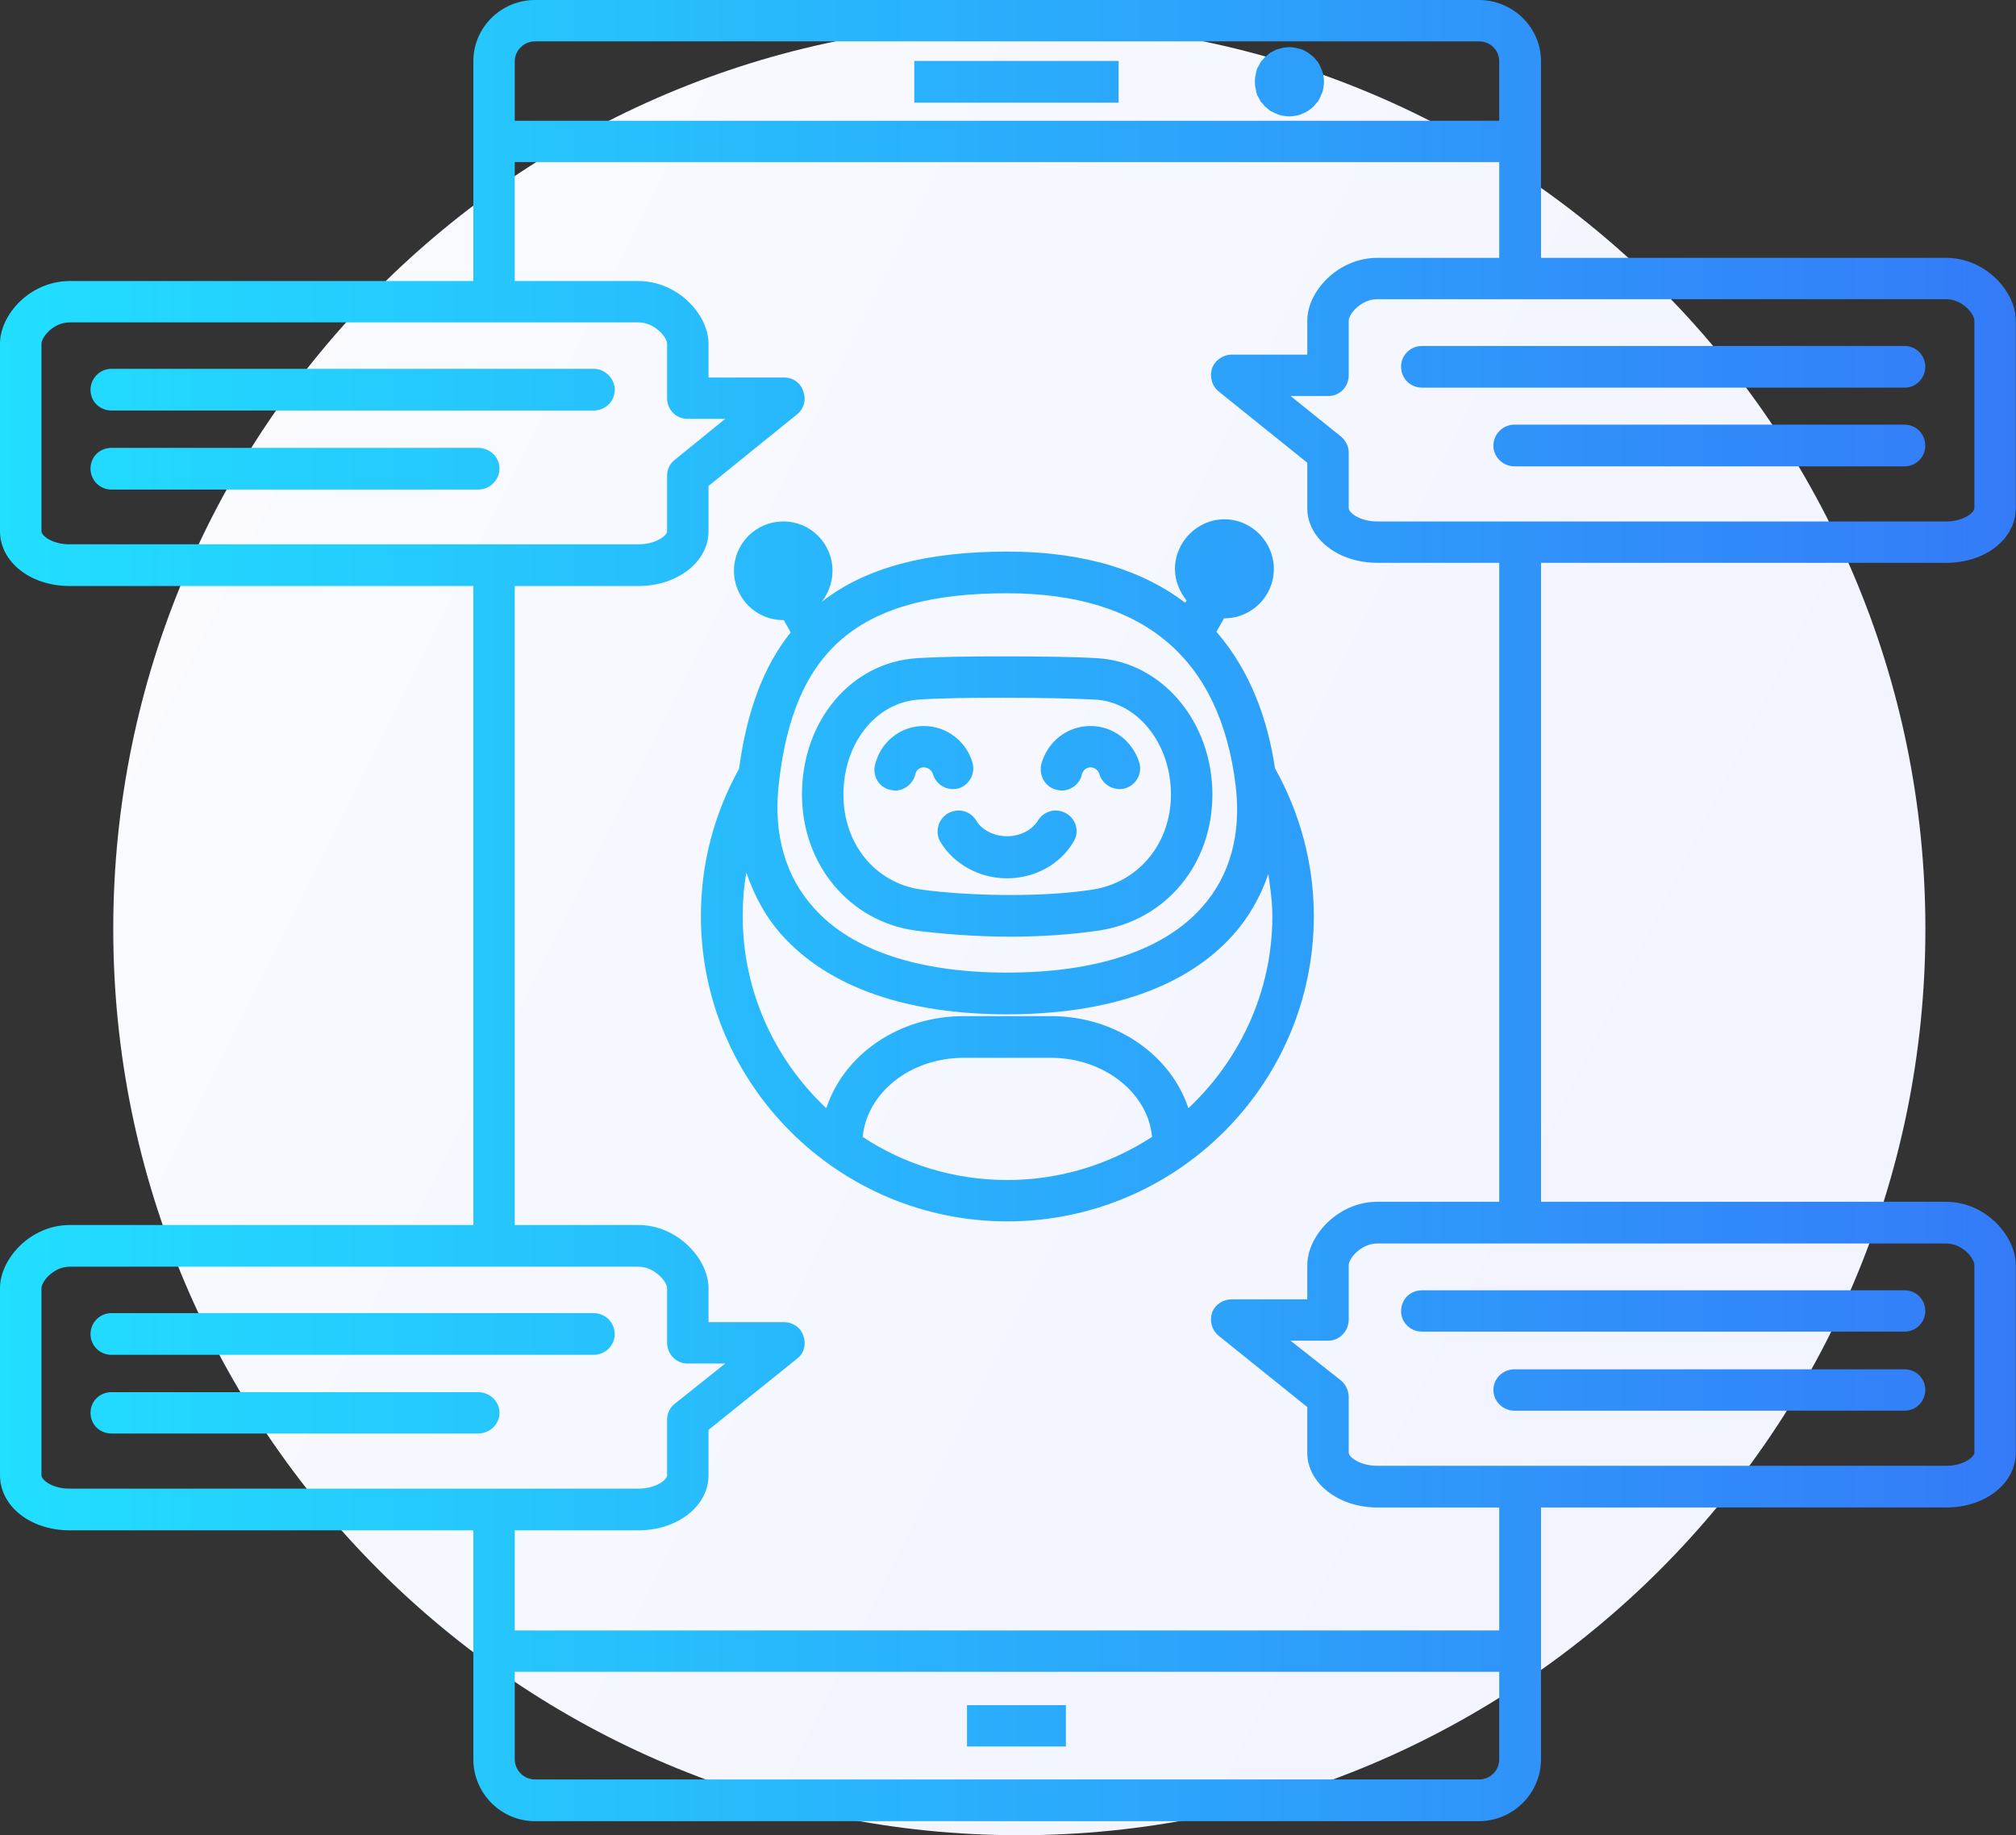
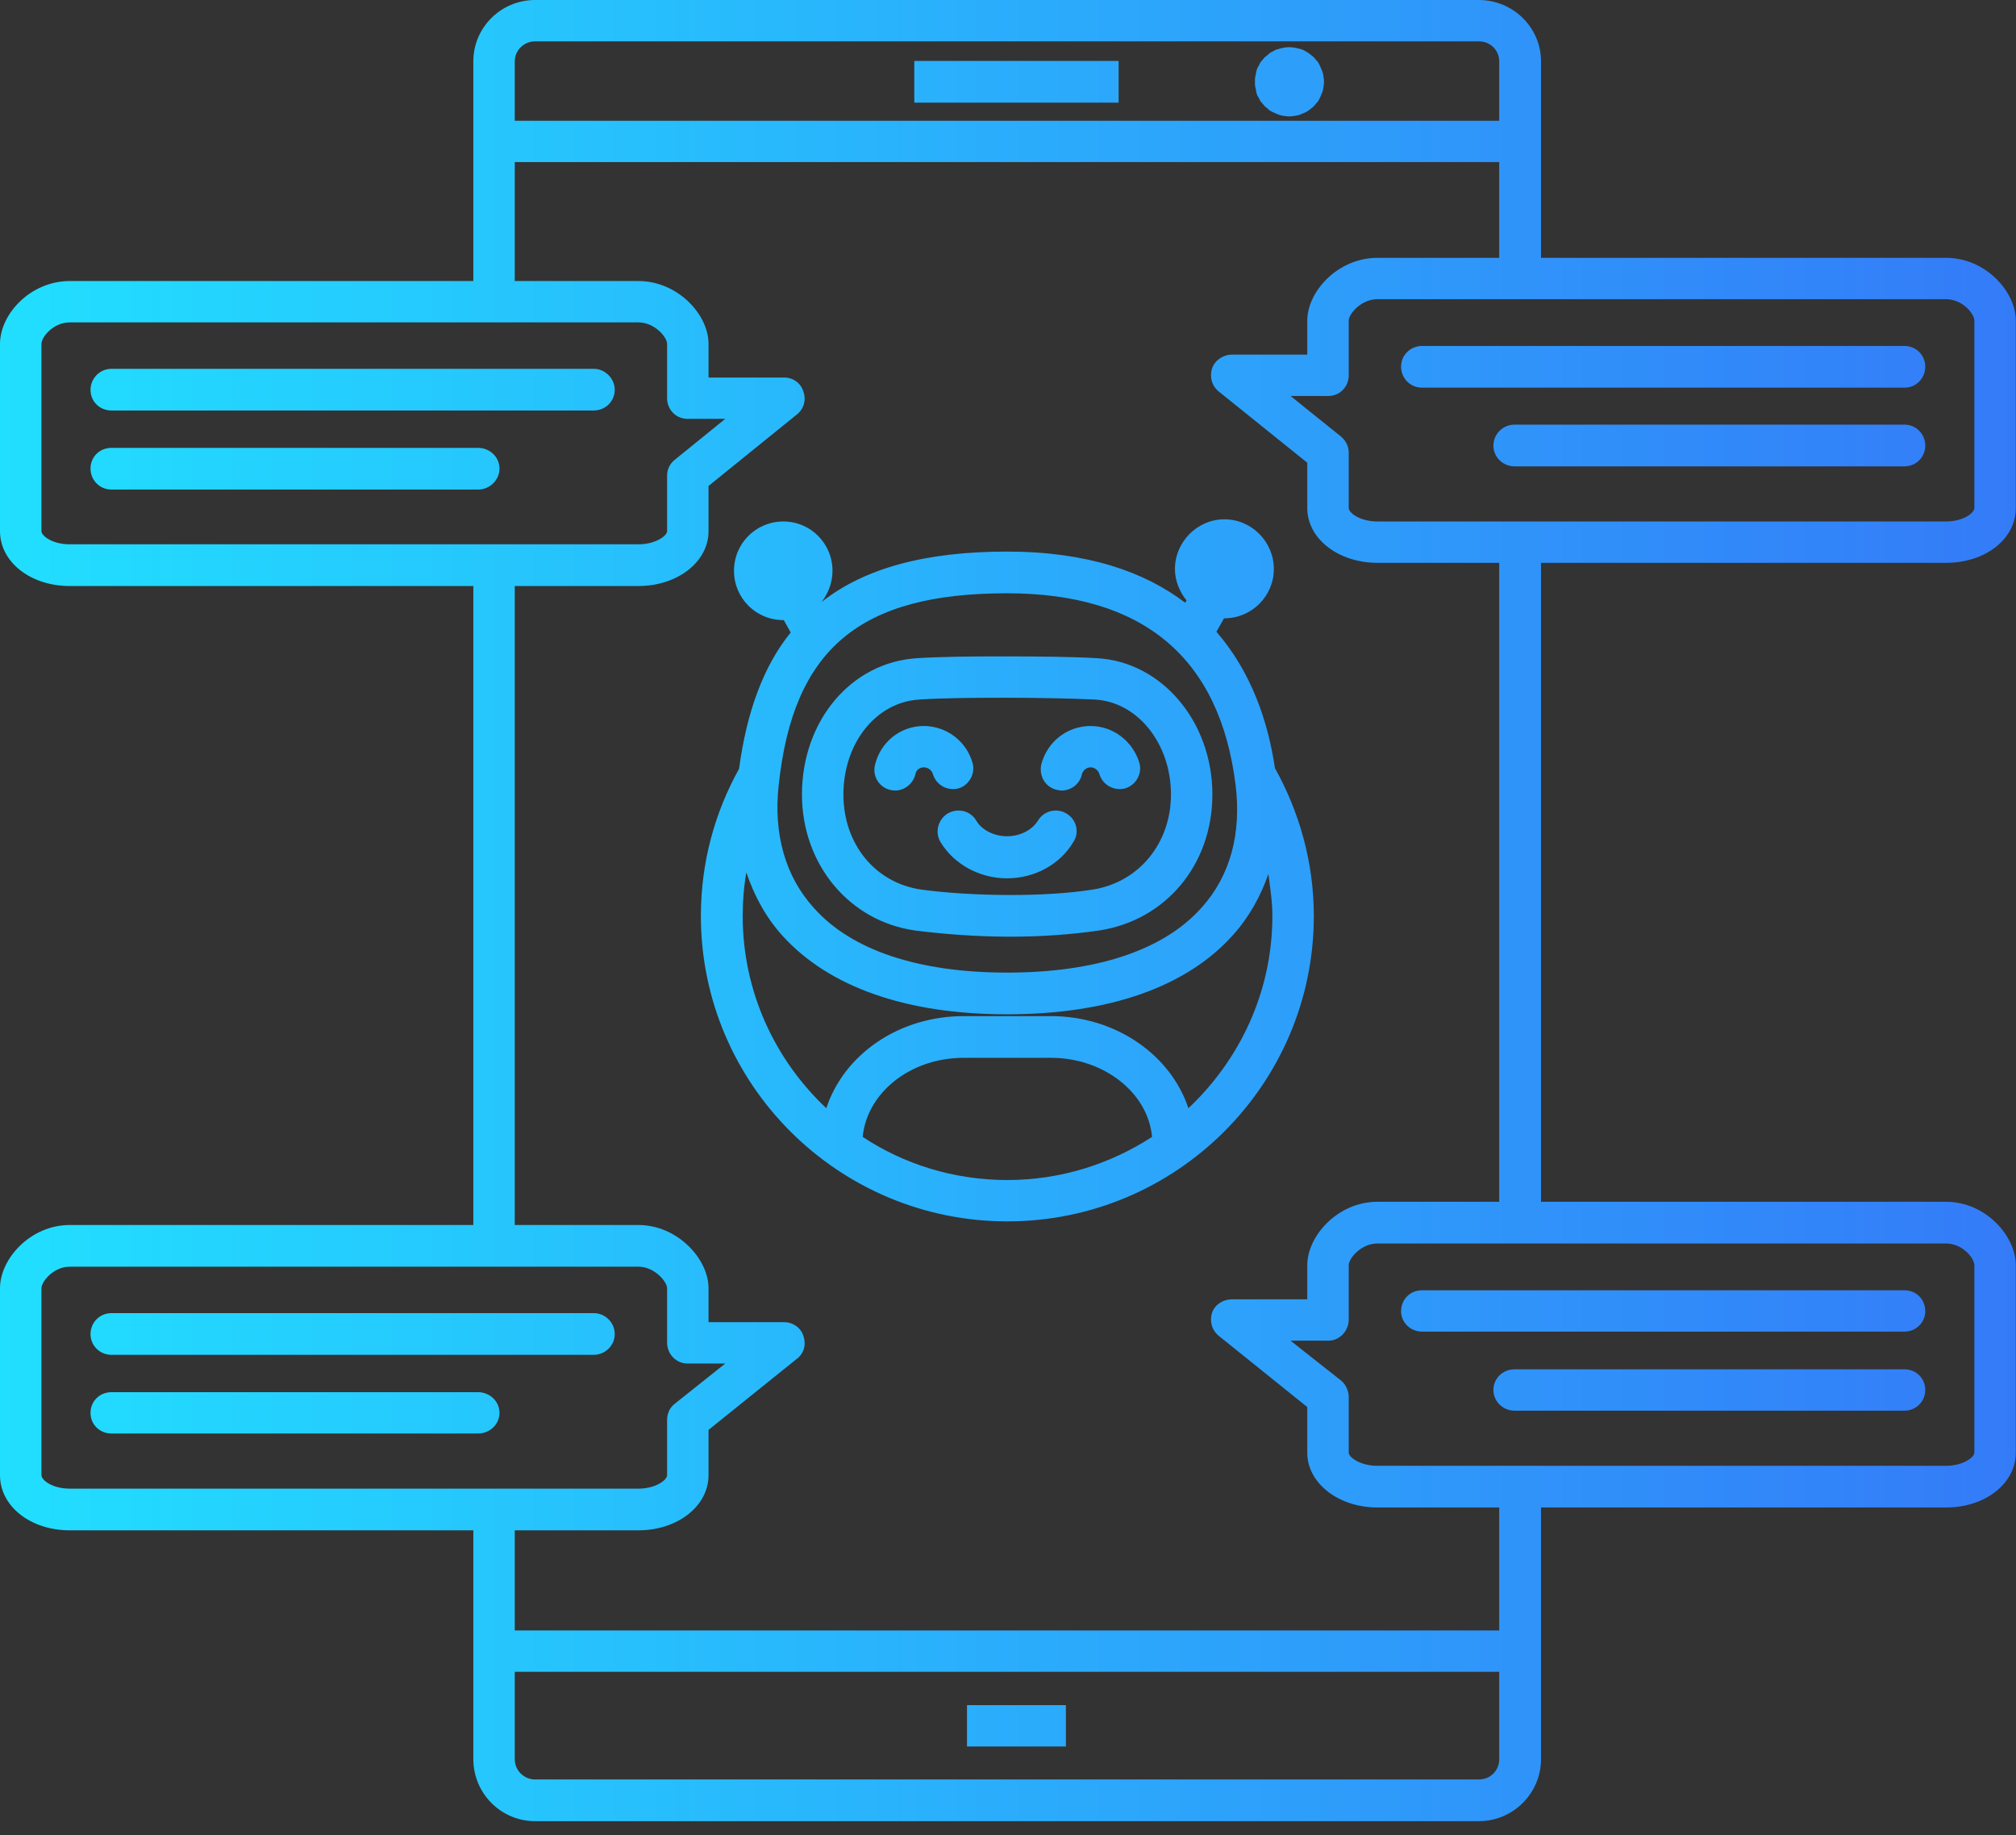
<svg xmlns="http://www.w3.org/2000/svg" width="89" height="81" viewBox="0 0 89 81" fill="none">
  <rect x="0" y="0" width="89" height="81" fill="#333333" stroke="none" />
-   <path fill-rule="evenodd" clip-rule="evenodd" d="M45 81C67.091 81 85 63.091 85 41C85 18.909 67.091 1 45 1C22.909 1 5 18.909 5 41C5 63.091 22.909 81 45 81Z" fill="url(#paint0_linear)" />
  <path fill-rule="evenodd" clip-rule="evenodd" d="M23.624 0C22.116 0 20.896 1.216 20.896 2.705V2.705V12.404H3.081C1.332 12.404 0 13.877 0 15.173V15.173V23.448C0 24.793 1.332 25.865 3.081 25.865V25.865H20.896V54.067H3.081C1.332 54.067 0 55.571 0 56.852V56.852V65.111C0 66.471 1.332 67.543 3.081 67.543V67.543H20.896V77.643C20.896 79.148 22.116 80.38 23.624 80.38V80.38H65.287C66.796 80.38 68.031 79.148 68.031 77.643V77.643V66.535H85.91C87.659 66.535 88.991 65.463 88.991 64.118V64.118V55.843C88.991 54.547 87.659 53.042 85.91 53.042V53.042H68.031V24.841H85.91C87.659 24.841 88.991 23.784 88.991 22.424V22.424V14.149C88.991 12.868 87.659 11.38 85.91 11.38V11.38H68.031V2.705C68.031 1.216 66.796 0 65.287 0V0H23.624ZM22.725 2.705C22.725 2.225 23.127 1.825 23.624 1.825V1.825H65.287C65.801 1.825 66.186 2.225 66.186 2.705V2.705V5.33H22.725V2.705ZM22.725 7.154H66.186V11.38H60.809C59.06 11.38 57.712 12.868 57.712 14.149V14.149V15.653H54.374C54.005 15.653 53.636 15.893 53.507 16.262V16.262C53.395 16.63 53.491 17.03 53.812 17.286V17.286L57.712 20.423V22.424C57.712 23.784 59.092 24.841 60.809 24.841V24.841H66.186V53.042H60.809C59.06 53.042 57.712 54.547 57.712 55.843V55.843V57.348H54.374C54.005 57.348 53.636 57.572 53.507 57.94V57.94C53.395 58.308 53.491 58.708 53.812 58.965V58.965L57.712 62.102V64.118C57.712 65.463 59.092 66.535 60.809 66.535V66.535H66.186V71.961H22.725V67.543H28.182C29.915 67.543 31.279 66.471 31.279 65.111V65.111V63.11L35.179 59.973C35.5 59.733 35.597 59.333 35.468 58.965V58.965C35.356 58.596 35.003 58.356 34.618 58.356V58.356H31.279V56.852C31.279 55.571 29.915 54.067 28.182 54.067V54.067H22.725V25.865H28.182C29.915 25.865 31.279 24.793 31.279 23.448V23.448V21.448L35.179 18.294C35.5 18.038 35.597 17.638 35.468 17.286V17.286C35.356 16.902 35.003 16.662 34.618 16.662V16.662H31.279V15.173C31.279 13.877 29.915 12.404 28.182 12.404V12.404H22.725V7.154ZM59.542 22.424V19.975C59.542 19.703 59.413 19.447 59.205 19.271V19.271L56.974 17.478H58.643C59.14 17.478 59.542 17.078 59.542 16.566V16.566V14.149C59.542 13.861 60.087 13.205 60.809 13.205V13.205H85.91C86.648 13.205 87.162 13.861 87.162 14.149V14.149V22.424C87.162 22.632 86.68 23.016 85.91 23.016V23.016H60.809C60.039 23.016 59.542 22.632 59.542 22.424V22.424ZM1.83 23.448V15.173C1.83 14.885 2.343 14.229 3.081 14.229V14.229H28.182C28.904 14.229 29.45 14.885 29.45 15.173V15.173V17.574C29.45 18.086 29.851 18.486 30.349 18.486V18.486H32.018L29.787 20.295C29.562 20.471 29.45 20.727 29.45 20.999V20.999V23.448C29.45 23.64 28.952 24.024 28.182 24.024V24.024H3.081C2.295 24.024 1.83 23.64 1.83 23.448V23.448ZM59.542 64.118V61.669C59.542 61.381 59.413 61.109 59.205 60.933V60.933L56.974 59.173H58.643C59.14 59.173 59.542 58.74 59.542 58.244V58.244V55.843C59.542 55.539 60.087 54.883 60.809 54.883V54.883H85.91C86.648 54.883 87.162 55.539 87.162 55.843V55.843V64.118C87.162 64.31 86.68 64.695 85.91 64.695V64.695H60.809C60.039 64.695 59.542 64.31 59.542 64.118V64.118ZM1.83 65.111V56.852C1.83 56.58 2.343 55.907 3.081 55.907V55.907H28.182C28.904 55.907 29.45 56.58 29.45 56.852V56.852V59.253C29.45 59.765 29.851 60.181 30.349 60.181V60.181H32.018L29.787 61.958C29.562 62.134 29.45 62.39 29.45 62.678V62.678V65.111C29.45 65.319 28.952 65.703 28.182 65.703V65.703H3.081C2.295 65.703 1.83 65.319 1.83 65.111V65.111ZM22.725 77.643V73.786H66.186V77.643C66.186 78.139 65.801 78.539 65.287 78.539V78.539H23.624C23.127 78.539 22.725 78.139 22.725 77.643V77.643ZM56.621 2.113C56.524 2.145 56.428 2.161 56.332 2.193V2.193C56.236 2.241 56.155 2.289 56.059 2.337V2.337C55.995 2.401 55.914 2.465 55.834 2.529V2.529C55.77 2.609 55.706 2.673 55.642 2.753V2.753C55.61 2.849 55.545 2.929 55.497 3.025V3.025C55.465 3.121 55.449 3.217 55.433 3.313V3.313C55.401 3.409 55.401 3.505 55.401 3.617V3.617C55.401 3.713 55.401 3.809 55.433 3.905V3.905C55.449 4.017 55.465 4.097 55.497 4.193V4.193C55.545 4.289 55.61 4.37 55.642 4.466V4.466C55.706 4.53 55.77 4.61 55.834 4.69V4.69C55.914 4.754 55.995 4.818 56.059 4.882V4.882C56.155 4.93 56.236 4.978 56.332 5.01V5.01C56.428 5.058 56.524 5.09 56.621 5.106V5.106C56.733 5.122 56.813 5.138 56.926 5.138V5.138C57.022 5.138 57.118 5.122 57.199 5.106V5.106C57.327 5.09 57.423 5.058 57.503 5.01V5.01C57.616 4.978 57.68 4.93 57.76 4.882V4.882C57.856 4.818 57.921 4.754 58.001 4.69V4.69C58.065 4.61 58.129 4.53 58.194 4.466V4.466C58.242 4.37 58.29 4.289 58.322 4.193V4.193C58.37 4.097 58.402 4.017 58.418 3.905V3.905C58.434 3.809 58.45 3.713 58.45 3.617V3.617C58.45 3.505 58.434 3.409 58.418 3.313V3.313C58.402 3.217 58.37 3.121 58.322 3.025V3.025C58.29 2.929 58.242 2.849 58.194 2.753V2.753C58.129 2.673 58.065 2.609 58.001 2.529V2.529C57.921 2.465 57.856 2.401 57.76 2.337V2.337C57.68 2.289 57.616 2.241 57.503 2.193V2.193C57.423 2.161 57.327 2.145 57.199 2.113V2.113C57.102 2.097 57.022 2.081 56.926 2.081V2.081C56.813 2.081 56.717 2.097 56.621 2.113V2.113ZM40.363 4.53H49.383V2.689H40.363V4.53ZM62.783 15.269C62.254 15.269 61.853 15.685 61.853 16.182V16.182C61.853 16.694 62.254 17.11 62.783 17.11V17.11H84.081C84.594 17.11 84.995 16.694 84.995 16.182V16.182C84.995 15.685 84.594 15.269 84.081 15.269V15.269H62.783ZM4.927 16.278C4.397 16.278 3.996 16.71 3.996 17.206V17.206C3.996 17.718 4.397 18.118 4.927 18.118V18.118H26.208C26.721 18.118 27.139 17.718 27.139 17.206V17.206C27.139 16.71 26.721 16.278 26.208 16.278V16.278H4.927ZM66.86 18.742C66.346 18.742 65.929 19.159 65.929 19.671V19.671C65.929 20.167 66.346 20.583 66.86 20.583V20.583H84.081C84.594 20.583 84.995 20.167 84.995 19.671V19.671C84.995 19.159 84.594 18.742 84.081 18.742V18.742H66.86ZM4.927 19.767C4.397 19.767 3.996 20.167 3.996 20.679V20.679C3.996 21.191 4.397 21.608 4.927 21.608V21.608H21.104C21.618 21.608 22.051 21.191 22.051 20.679V20.679C22.051 20.167 21.618 19.767 21.104 19.767V19.767H4.927ZM51.87 25.113C51.87 25.641 52.079 26.121 52.384 26.505V26.505L52.32 26.601C50.538 25.241 48.002 24.345 44.456 24.345V24.345C40.877 24.345 38.181 25.065 36.271 26.569V26.569C36.559 26.201 36.752 25.721 36.752 25.193V25.193C36.752 23.992 35.789 23.016 34.586 23.016V23.016C33.366 23.016 32.403 23.992 32.403 25.193V25.193C32.403 26.393 33.366 27.369 34.586 27.369V27.369H34.602L34.907 27.914C33.703 29.402 32.965 31.419 32.627 33.932V33.932C31.552 35.868 30.942 38.061 30.942 40.43V40.43C30.942 47.857 37.009 53.907 44.472 53.907V53.907C51.934 53.907 58.001 47.857 58.001 40.43V40.43C58.001 38.045 57.359 35.837 56.284 33.9V33.9C55.979 31.835 55.24 29.658 53.7 27.882V27.882L54.037 27.29H54.053C55.257 27.29 56.236 26.313 56.236 25.113V25.113C56.236 23.912 55.257 22.92 54.053 22.92V22.92C52.865 22.92 51.87 23.912 51.87 25.113V25.113ZM35.934 40.078C34.682 38.702 34.136 36.829 34.377 34.652V34.652C35.019 28.634 37.956 26.185 44.456 26.185V26.185C50.474 26.185 53.86 29.034 54.55 34.668V34.668C54.807 36.797 54.31 38.654 53.058 40.046V40.046C51.389 41.935 48.404 42.927 44.456 42.927V42.927C40.572 42.927 37.603 41.951 35.934 40.078V40.078ZM32.788 40.43C32.788 39.774 32.836 39.15 32.949 38.509V38.509C33.302 39.55 33.815 40.494 34.553 41.31V41.31C36.608 43.567 40.01 44.768 44.456 44.768V44.768C48.965 44.768 52.4 43.551 54.438 41.262V41.262C55.144 40.478 55.658 39.55 55.995 38.573V38.573C56.075 39.182 56.171 39.79 56.171 40.43V40.43C56.171 43.775 54.727 46.784 52.464 48.913V48.913C51.694 46.576 49.27 44.848 46.398 44.848V44.848H42.546C39.657 44.848 37.25 46.56 36.479 48.913V48.913C34.216 46.784 32.788 43.775 32.788 40.43V40.43ZM38.084 50.178C38.277 48.225 40.187 46.688 42.546 46.688V46.688H46.398C48.725 46.688 50.683 48.225 50.859 50.178V50.178C49.014 51.378 46.815 52.082 44.472 52.082V52.082C42.096 52.082 39.898 51.378 38.084 50.178V50.178ZM40.492 29.05C37.571 29.226 35.404 31.819 35.404 35.068V35.068C35.404 38.157 37.506 40.67 40.411 41.07V41.07C41.519 41.214 43.043 41.342 44.616 41.342V41.342C45.948 41.342 47.312 41.246 48.516 41.07V41.07C51.469 40.622 53.523 38.157 53.523 35.068V35.068C53.523 31.835 51.276 29.21 48.436 29.05V29.05C47.377 28.986 45.788 28.97 44.215 28.97V28.97C42.835 28.97 41.454 28.986 40.492 29.05V29.05ZM40.668 39.262C38.646 38.974 37.234 37.261 37.234 35.068V35.068C37.234 32.795 38.678 30.987 40.588 30.875V30.875C41.535 30.811 42.915 30.795 44.279 30.795V30.795C45.788 30.795 47.344 30.827 48.323 30.875V30.875C50.217 30.971 51.694 32.811 51.694 35.068V35.068C51.694 37.213 50.281 38.942 48.243 39.262V39.262C47.12 39.438 45.852 39.502 44.616 39.502V39.502C43.14 39.502 41.711 39.406 40.668 39.262V39.262ZM45.964 33.756C45.868 34.268 46.157 34.748 46.654 34.86V34.86C46.718 34.876 46.815 34.892 46.863 34.892V34.892C47.296 34.892 47.681 34.588 47.762 34.172V34.172C47.81 33.996 47.97 33.868 48.147 33.868V33.868C48.323 33.868 48.484 33.996 48.532 34.156V34.156C48.676 34.652 49.19 34.924 49.672 34.796V34.796C50.153 34.652 50.442 34.14 50.297 33.66V33.66C50.008 32.715 49.142 32.043 48.147 32.043V32.043C47.104 32.043 46.221 32.747 45.964 33.756V33.756ZM38.63 33.756C38.501 34.268 38.822 34.748 39.288 34.86V34.86C39.384 34.876 39.448 34.892 39.513 34.892V34.892C39.93 34.892 40.315 34.588 40.411 34.172V34.172C40.443 33.996 40.588 33.868 40.78 33.868V33.868C40.973 33.868 41.133 33.996 41.182 34.156V34.156C41.326 34.652 41.824 34.924 42.321 34.796V34.796C42.786 34.652 43.075 34.14 42.931 33.66V33.66C42.658 32.715 41.791 32.043 40.78 32.043V32.043C39.753 32.043 38.871 32.747 38.63 33.756V33.756ZM41.84 35.901C41.406 36.173 41.262 36.733 41.519 37.165V37.165C42.112 38.141 43.236 38.766 44.456 38.766V38.766C45.691 38.766 46.815 38.141 47.393 37.149V37.149C47.665 36.733 47.521 36.157 47.072 35.901V35.901C46.638 35.644 46.077 35.788 45.82 36.221V36.221C45.563 36.637 45.033 36.909 44.456 36.909V36.909C43.894 36.909 43.332 36.637 43.091 36.205V36.205C42.915 35.916 42.61 35.773 42.321 35.773V35.773C42.145 35.773 41.984 35.821 41.84 35.901V35.901ZM62.783 56.948C62.254 56.948 61.853 57.348 61.853 57.876V57.876C61.853 58.356 62.254 58.773 62.783 58.773V58.773H84.081C84.594 58.773 84.995 58.356 84.995 57.876V57.876C84.995 57.348 84.594 56.948 84.081 56.948V56.948H62.783ZM4.927 57.956C4.397 57.956 3.996 58.372 3.996 58.885V58.885C3.996 59.381 4.397 59.797 4.927 59.797V59.797H26.208C26.721 59.797 27.139 59.381 27.139 58.885V58.885C27.139 58.372 26.721 57.956 26.208 57.956V57.956H4.927ZM66.86 60.437C66.346 60.437 65.929 60.837 65.929 61.349V61.349C65.929 61.846 66.346 62.262 66.86 62.262V62.262H84.081C84.594 62.262 84.995 61.846 84.995 61.349V61.349C84.995 60.837 84.594 60.437 84.081 60.437V60.437H66.86ZM4.927 61.445C4.397 61.445 3.996 61.846 3.996 62.358V62.358C3.996 62.87 4.397 63.27 4.927 63.27V63.27H21.104C21.618 63.27 22.051 62.87 22.051 62.358V62.358C22.051 61.846 21.618 61.445 21.104 61.445V61.445H4.927ZM42.69 77.083H47.056V75.258H42.69V77.083Z" fill="url(#paint1_linear)" />
  <defs>
    <linearGradient id="paint0_linear" x1="92.338" y1="13.926" x2="-13.677" y2="-38.942" gradientUnits="userSpaceOnUse">
      <stop stop-color="#F2F4FF" />
      <stop offset="1" stop-color="white" />
    </linearGradient>
    <linearGradient id="paint1_linear" x1="88.991" y1="0" x2="0" y2="0" gradientUnits="userSpaceOnUse">
      <stop stop-color="#347BF8" />
      <stop offset="1" stop-color="#21DFFF" />
    </linearGradient>
  </defs>
</svg>